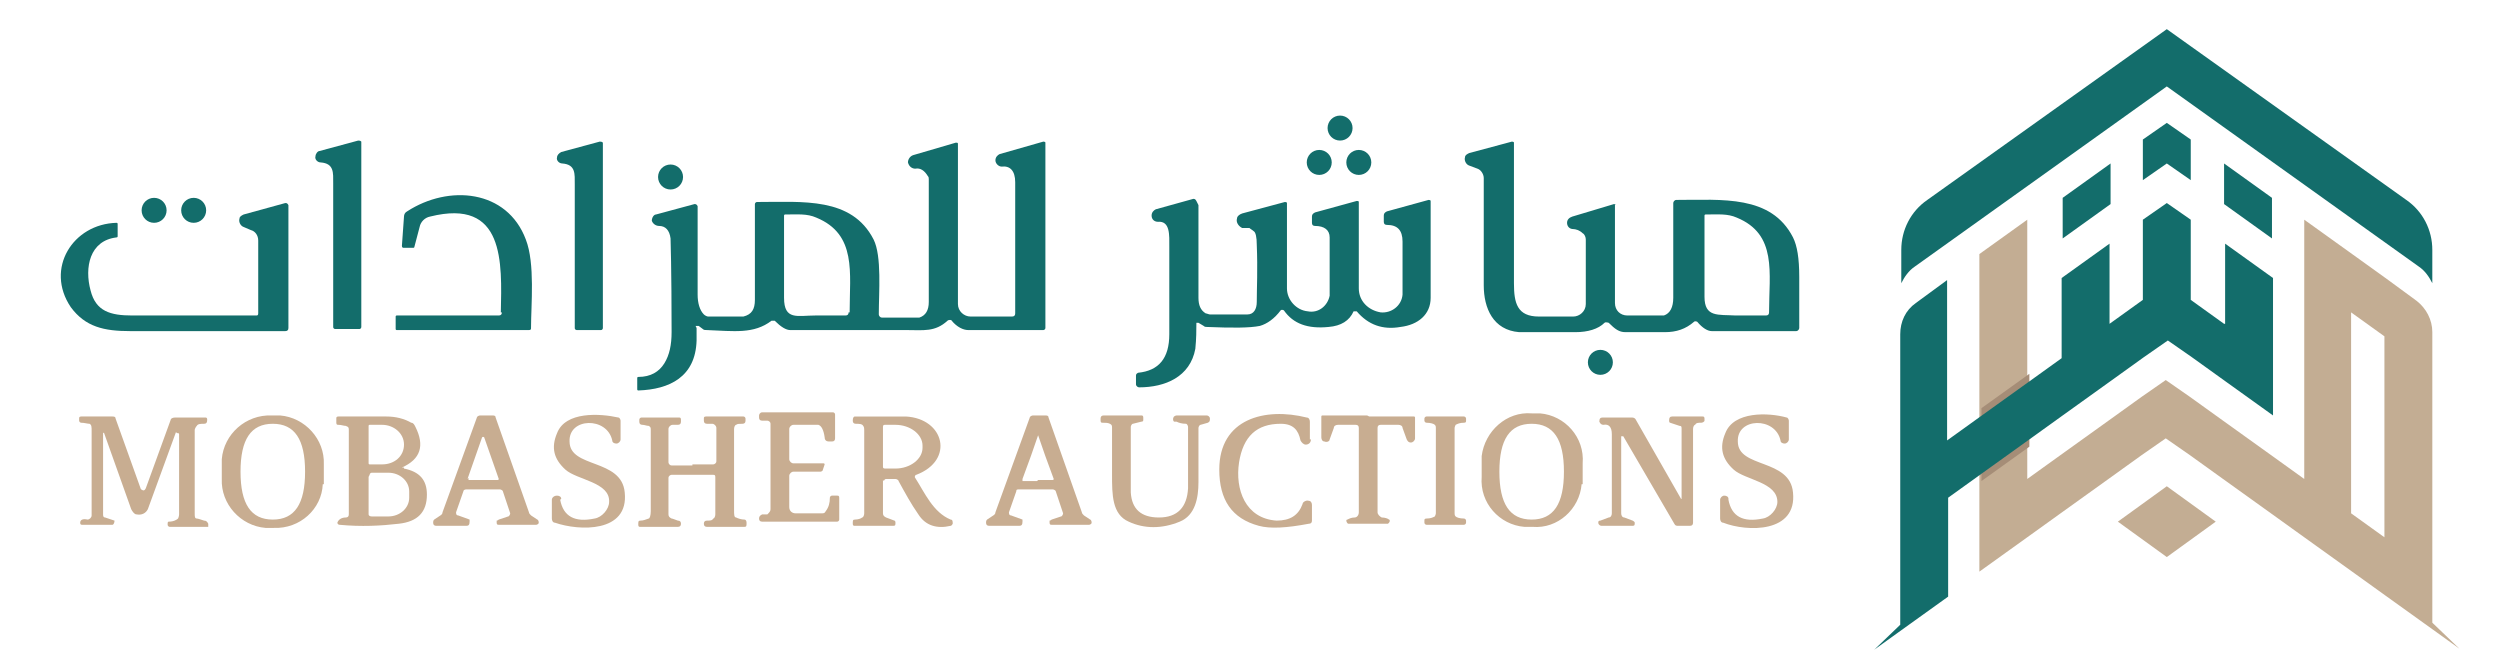
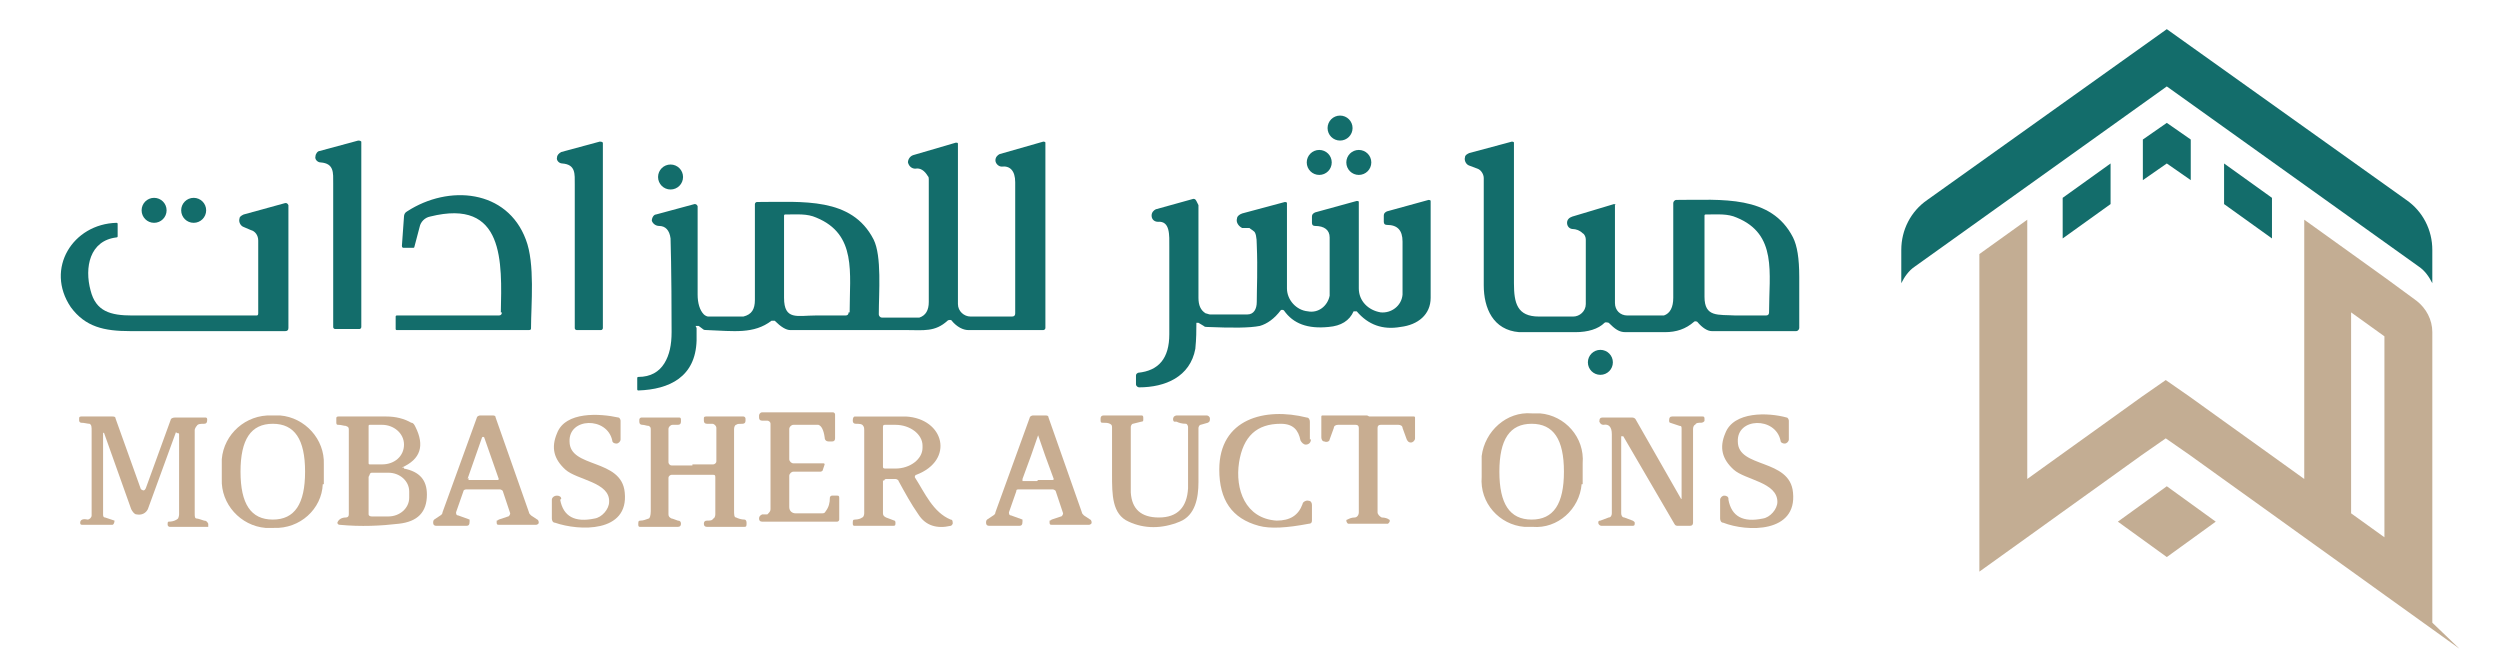
<svg xmlns="http://www.w3.org/2000/svg" id="Layer_1" data-name="Layer 1" version="1.1" viewBox="0 0 240.1 64.3">
  <defs>
    <style>
      .cls-1 {
        fill: #c8ad91;
      }

      .cls-1, .cls-2, .cls-3, .cls-4 {
        stroke-width: 0px;
      }

      .cls-2 {
        fill: #a58d77;
      }

      .cls-3 {
        fill: #c3ad93;
      }

      .cls-4 {
        fill: #136d6b;
      }
    </style>
  </defs>
  <path class="cls-3" d="M233.6,59.8v-27.9c0-1.2-.6-2.3-1.5-3l-3-2.2-3.2-2.3-4.6-3.3v24.9l-3.2-2.3-4.6-3.3-3.2-2.3-2.3-1.6-2.3,1.6-3.2,2.3-4.6,3.3-3.2,2.3v-24.9l-4.6,3.3v30.5l4.6-3.3,3.2-2.3,4.6-3.3,3.2-2.3,2.3-1.6,2.3,1.6,3.2,2.3,4.6,3.3,3.2,2.3,4.6,3.3,3.2,2.3,4.6,3.3,2.5,1.8-2.5-2.4ZM229,51.6l-3.2-2.3v-19.3l3.2,2.3v19.3Z" />
-   <path class="cls-2" d="M194.9,35.9v7l-4.6,3.3v-7l4.6-3.3Z" />
  <path class="cls-3" d="M212.8,50.1l-4.7,3.4-4.7-3.4,4.7-3.4,4.7,3.4Z" />
  <path class="cls-4" d="M213.6,19.6l4.6,3.3v-3.9l-4.6-3.3v3.9Z" />
-   <path class="cls-4" d="M213.6,31.1l-3.2-2.3v-7.7l-2.3-1.6-2.3,1.6v7.7l-3.2,2.3v-7.7l-4.6,3.3v7.7l-3.2,2.3-4.6,3.3-3.2,2.3v-15.4l-3,2.2c-1,.7-1.5,1.8-1.5,3v27.9l-2.5,2.4,2.5-1.8,4.6-3.3v-9.5l3.2-2.3,4.6-3.3,3.2-2.3,4.6-3.3,3.2-2.3,2.3-1.6,2.3,1.6,3.2,2.3,4.6,3.3v-13.2l-4.6-3.3v7.7Z" />
  <path class="cls-4" d="M202.7,15.7l-4.6,3.3v3.9l4.6-3.3v-3.9Z" />
  <path class="cls-4" d="M210.4,17.3v-3.9l-2.3-1.6-2.3,1.6v3.9l2.3-1.6,2.3,1.6Z" />
  <path class="cls-4" d="M231.1,19.2l-23-16.4-23,16.4c-1.6,1.1-2.5,2.9-2.5,4.8v3.2c.3-.6.7-1.2,1.3-1.6l24.2-17.3,24.2,17.3c.6.4,1,1,1.3,1.6v-3.2c0-1.9-.9-3.7-2.5-4.8h0Z" />
  <g>
    <circle class="cls-4" cx="128.7" cy="12.3" r="1.2" />
    <path class="cls-4" d="M57.9,13.7v17.8c0,0,0,.2-.2.2h-2.3c0,0-.2,0-.2-.2h0c0-7,0-11.6,0-13.8,0-1,.1-1.9-1.2-2-.3,0-.6-.3-.5-.6,0-.2.2-.4.4-.5l3.7-1c.1,0,.2,0,.3.1,0,0,0,0,0,0Z" />
    <path class="cls-4" d="M66.9,31.5c0,.2,0,.7,0,1.2-.1,3.5-2.6,4.7-5.6,4.8,0,0-.1,0-.1-.1,0,0,0,0,0,0v-1.1c0,0,0-.1.1-.1,1.2,0,2-.5,2.5-1.3.5-.8.7-1.8.7-3,0-6-.1-9-.1-9-.1-.8-.5-1.2-1.1-1.2-.3,0-.6-.2-.7-.5,0-.3.2-.6.4-.6l3.7-1c.1,0,.2,0,.3.2,0,0,0,0,0,0,0,4,0,6.8,0,8.5,0,.8.2,1.5.6,1.9.1.1.3.2.4.2,2,0,3.2,0,3.4,0,.8-.2,1.1-.7,1.1-1.6,0-3.9,0-7,0-9.2,0-.1.1-.2.2-.2,4.4,0,9.1-.5,11.2,3.6.8,1.6.5,5.1.5,7.2,0,.1.1.3.3.3h3.4c0,0,.2,0,.2,0,.6-.2.9-.7.9-1.5,0-1.8,0-5.7,0-11.8,0-.1,0-.2-.1-.3-.3-.5-.7-.8-1.2-.7-.3,0-.6-.2-.7-.6,0-.3.2-.6.5-.7l4.1-1.2c.1,0,.2,0,.2.1,0,0,0,0,0,0v15.4c0,.7.6,1.2,1.2,1.2h4c.2,0,.3-.1.3-.3h0c0-7.8,0-11.9,0-12.6,0-1.1-.5-1.6-1.3-1.5-.3,0-.6-.3-.6-.6,0-.3.2-.5.4-.6l4.2-1.2c0,0,.2,0,.2.1,0,0,0,0,0,0v17.8c0,.1-.1.2-.2.2-3,0-5.4,0-7.2,0-.5,0-1.1-.3-1.6-.9,0-.1-.3-.1-.4,0,0,0,0,0,0,0-1.2,1.1-2.3.9-3.9.9-5,0-8.7,0-11.2,0-.4,0-.9-.3-1.5-.9,0,0-.2,0-.3,0-1.7,1.3-3.6,1-6.2.9-.2,0-.3,0-.4-.1l-.4-.3c0,0-.2,0-.3,0,0,0,0,0,0,0ZM81.6,30c0-3.8.7-7.5-3.2-9.1-.9-.4-1.8-.3-3-.3,0,0-.1,0-.1.1,0,0,0,0,0,0,0,3,0,5.7,0,7.9s1.3,1.7,3,1.7c1.2,0,2.1,0,2.9,0,.2,0,.3-.1.3-.3Z" />
    <path class="cls-4" d="M155.1,19.6v9.5c0,.7.5,1.2,1.2,1.2h3.3c0,0,.2,0,.2,0,.6-.2.9-.8.9-1.7,0-3.4,0-6.4,0-9.1,0-.1.1-.3.3-.3,4.4,0,9.1-.5,11.2,3.6.4.8.6,2,.6,3.8,0,2.1,0,3.7,0,4.9,0,.1-.1.3-.3.3h0c-4.1,0-6.9,0-8.1,0-.4,0-.9-.3-1.4-.9,0,0-.2-.1-.3,0-.8.7-1.7,1-2.8,1-2,0-3.2,0-3.8,0s-1-.3-1.6-.9c0,0-.3-.1-.4,0-.6.6-1.6.9-2.8.9-2.9,0-4.8,0-5.4,0-2.5-.2-3.4-2.3-3.4-4.5,0-3.5,0-6.9,0-10.3,0-.4-.3-.8-.6-.9l-.8-.3c-.3-.1-.5-.5-.4-.8,0-.2.2-.3.4-.4l4.1-1.1c0,0,.2,0,.2.1,0,0,0,0,0,0,0,4.3,0,8.8,0,13.5,0,1.9.3,3.2,2.4,3.2,1.2,0,2.3,0,3.3,0,.6,0,1.2-.5,1.2-1.2v-6.2c0-.2-.1-.5-.3-.6-.3-.3-.7-.4-.9-.4-.4,0-.6-.3-.6-.6,0-.3.2-.5.5-.6l4-1.2c.1,0,.2,0,.2.1,0,0,0,0,0,0ZM169.9,30c0-3.8.8-7.5-3.1-9.1-.9-.4-1.8-.3-3-.3,0,0-.1,0-.1.1,0,0,0,0,0,0,0,3,0,5.6,0,7.8,0,2,1.3,1.7,3,1.8,1.2,0,2.1,0,2.9,0,.2,0,.3-.1.3-.3Z" />
    <path class="cls-4" d="M34.4,13.5c.1,0,.2,0,.3.1,0,0,0,0,0,0v17.8c0,0,0,.2-.2.2h-2.3c0,0-.2,0-.2-.2h0c0-7,0-11.6,0-13.8,0-1,.1-1.9-1.2-2-.3,0-.6-.3-.5-.6,0-.2.2-.5.4-.5l3.7-1Z" />
    <circle class="cls-4" cx="126.7" cy="15.6" r="1.2" />
    <circle class="cls-4" cx="130.5" cy="15.6" r="1.2" />
    <circle class="cls-4" cx="64.4" cy="17" r="1.2" />
    <path class="cls-4" d="M48.1,30c.1-4.8.4-11-6.8-9.2-.5.1-.9.5-1,1l-.5,1.9c0,0,0,.1-.1.1h-.9c-.1,0-.2,0-.2-.2,0,0,0,0,0,0l.2-2.8c0-.2.1-.4.3-.5,4-2.6,9.6-2.1,11.4,2.7.9,2.3.5,6.3.5,8.5,0,.1,0,.2-.2.2,0,0,0,0,0,0h-12.7c0,0-.1,0-.1-.1h0v-1.2c0,0,0-.1.1-.1h9.8c.2,0,.3-.1.3-.3Z" />
    <circle class="cls-4" cx="14.8" cy="20.2" r="1.2" />
    <circle class="cls-4" cx="18.6" cy="20.2" r="1.2" />
    <path class="cls-4" d="M115.1,19.7c0,3.8,0,6.8,0,8.9,0,.7.2,1.2.7,1.5.1,0,.3.1.4.1,1.9,0,3.1,0,3.6,0,.6,0,.9-.5.9-1.2,0-1.3.1-3.1,0-5.5,0-.7-.1-1.2-.3-1.3-.1-.1-.3-.2-.4-.3h-.7c-.4-.2-.6-.6-.5-.9,0-.2.2-.4.5-.5l4.1-1.1c0,0,.2,0,.2.1,0,0,0,0,0,0v8.2c0,1.1.9,2.1,2,2.2h0c1,.2,1.9-.5,2.1-1.5,0,0,0-.2,0-.3,0-2.8,0-4.5,0-5.3,0-.7-.5-1.1-1.4-1.1-.2,0-.3-.1-.3-.3v-.6c0-.2.1-.3.3-.4l4-1.1c.1,0,.2,0,.2.1,0,0,0,0,0,0v8.3c0,1.2.9,2.1,2.1,2.3h0c1,.1,2-.6,2.1-1.7,0,0,0,0,0-.1,0-.4,0-2,0-5,0-1.1-.5-1.6-1.5-1.6-.2,0-.3-.1-.3-.3,0,0,0,0,0,0v-.6c0-.2.1-.3.3-.4l4-1.1c0,0,.2,0,.2.1,0,0,0,0,0,0,0,4.8,0,7.9,0,9.3,0,1.6-1.2,2.6-2.9,2.8-1.7.3-3.1-.2-4.2-1.5,0,0-.2,0-.3,0,0,0,0,0,0,0-.4.9-1.2,1.4-2.4,1.5-2,.2-3.4-.3-4.3-1.6,0,0-.2-.1-.3,0,0,0,0,0,0,0-.6.8-1.3,1.3-2,1.5-1,.2-2.6.2-5.1.1-.1,0-.2,0-.3-.1l-.5-.3c0,0-.2,0-.2,0,0,0,0,0,0,.1,0,.6,0,1.4-.1,2.4-.5,2.7-2.9,3.7-5.4,3.7-.1,0-.3-.1-.3-.3,0,0,0,0,0,0v-.8c0-.1,0-.2.2-.3,2-.2,3-1.4,3-3.7,0-2,0-4.8,0-8.4,0-1.1.1-2.5-1.1-2.4-.3,0-.6-.2-.6-.6,0-.3.2-.5.4-.6l3.6-1c.1,0,.2,0,.3.2,0,0,0,0,0,0Z" />
    <path class="cls-4" d="M11.2,22.8c-2.6.3-3.1,2.9-2.5,5.1.5,2,1.9,2.4,4,2.4,2.2,0,6.2,0,11.9,0,.1,0,.2,0,.2-.2v-7c0-.5-.3-.9-.7-1l-.7-.3c-.3-.1-.5-.5-.4-.8,0-.2.2-.3.4-.4l4-1.1c.1,0,.2,0,.3.2,0,0,0,0,0,0v11.8c0,.2-.1.3-.3.3h0c-3.5,0-8.5,0-14.9,0-2.5,0-4.3-.4-5.7-2.3-2.5-3.7.2-8,4.4-8.1,0,0,.1,0,.1.1h0v1.2c0,0,0,.1-.1.1Z" />
    <circle class="cls-4" cx="153.7" cy="34.8" r="1.2" />
    <path class="cls-1" d="M31,46.5c-.1,2.4-2.2,4.3-4.7,4.2h-.8c-2.4-.2-4.3-2.3-4.2-4.7,0,0,0,0,0,0v-1.9c.2-2.4,2.3-4.3,4.8-4.2h.8c2.4.2,4.3,2.3,4.2,4.7,0,0,0,0,0,0v1.9ZM23.1,45.3c0,3.1,1,4.6,3.1,4.6s3.1-1.5,3.1-4.6-1-4.6-3.1-4.6c-2.1,0-3.1,1.5-3.1,4.6Z" />
    <path class="cls-1" d="M53.8,48c.3,1.6,1.4,2.2,3.3,1.8.7-.1,1.4-.9,1.4-1.6.1-1.9-3.1-2.1-4.2-3.1-1.1-1-1.4-2.1-.8-3.5.8-2.1,4.1-1.9,5.9-1.5.1,0,.2.2.2.3v1.8c0,.2-.2.4-.4.4-.2,0-.4-.1-.4-.3-.5-2.3-4.2-2.2-4.1.1,0,2.6,5,1.6,5.3,4.9.4,3.9-4.4,3.7-6.7,2.9-.2,0-.3-.2-.3-.4v-1.8c0-.2.2-.4.5-.4.2,0,.4.1.4.3Z" />
    <path class="cls-1" d="M125.9,42.2c0,.3-.2.5-.5.5-.2,0-.4-.2-.5-.4-.2-1-.7-1.6-1.9-1.6-2.3,0-3.6,1.2-4,3.7-.4,2.6.6,5.4,3.6,5.6,1.3,0,2.1-.5,2.5-1.6,0-.2.4-.4.6-.3.2,0,.3.2.3.4v1.5c0,.2-.1.3-.3.3-2.1.4-3.7.5-4.8.2-2.6-.7-3.8-2.5-3.8-5.4,0-4.9,4.4-6,8.4-5,.2,0,.3.2.3.4v1.7Z" />
    <path class="cls-1" d="M151.9,46.5c-.2,2.4-2.3,4.3-4.7,4.1h-.8c-2.4-.2-4.3-2.3-4.1-4.8v-2c.3-2.4,2.4-4.3,4.8-4.1h.8c2.4.2,4.3,2.3,4.1,4.8v2ZM150.2,45.3c0-3.1-1-4.6-3.1-4.6-2.1,0-3.1,1.5-3.1,4.6,0,3.1,1,4.6,3.1,4.6,2.1,0,3.1-1.5,3.1-4.6Z" />
    <path class="cls-1" d="M166,48c.3,1.6,1.4,2.2,3.3,1.8.7-.1,1.4-.9,1.4-1.6,0-1.9-3.1-2.1-4.2-3.1-1.1-1-1.4-2.1-.8-3.5.8-2.1,4.1-2,5.9-1.5.1,0,.2.2.2.3v1.8c0,.2-.2.4-.4.4-.2,0-.4-.1-.4-.3-.5-2.3-4.2-2.2-4.1.1,0,2.6,5,1.6,5.3,4.9.4,3.9-4.4,3.8-6.7,2.9-.2,0-.3-.2-.3-.4v-1.8c0-.2.2-.4.4-.4.2,0,.4.1.4.3Z" />
    <path class="cls-1" d="M16.9,41.5l-2.7,7.4c-.2.4-.6.6-1.1.5-.2,0-.4-.3-.5-.5l-2.6-7.3c0,0,0-.1-.1,0,0,0,0,0,0,.1v7.7c0,.1,0,.3.2.3l.9.3s0,0,0,0h0c0,.2-.1.4-.2.4h-2.9c-.1,0-.2,0-.2-.2,0,0,0,0,0,0,0-.3.3-.4.7-.3.2,0,.4-.2.4-.4,0,0,0,0,0,0,0,0,0-2.7,0-8.1,0-.4,0-.6-.2-.7-.2,0-.5-.1-.8-.1-.1,0-.2-.1-.2-.2v-.2c0-.1,0-.2.2-.2h3c.1,0,.3,0,.3.2l2.4,6.7c0,.1.2.2.3.2,0,0,.1,0,.2-.2l2.4-6.6c0-.1.2-.2.4-.2h2.9c.1,0,.2,0,.2.2h0c0,.3-.1.4-.3.4-.3,0-.6,0-.7.2-.1.1-.2.3-.2.4,0,2.7,0,5.4,0,8,0,.3,0,.5.2.5.1,0,.4.1.7.2.2,0,.3.1.4.3h0c0,.2,0,.3,0,.3,0,0,0,0,0,0h-3.7c-.1,0-.2-.1-.2-.2h0c0-.2,0-.3.1-.3.5,0,.8-.2.9-.3,0,0,.1-.2.1-.4v-7.7c0,0,0-.1-.1-.1,0,0,0,0-.1,0Z" />
    <path class="cls-1" d="M38.8,44.9s0,0,0,.1c0,0,0,0,0,0,1.5.3,2.2,1.1,2.2,2.5,0,1.7-.9,2.6-2.7,2.8-1.7.2-3.6.3-5.7.1-.1,0-.2-.1-.2-.2,0,0,0,0,0,0,.1-.3.4-.5.8-.5.2,0,.3-.1.3-.3v-8.1c0-.2,0-.3-.3-.4-.2,0-.4-.1-.7-.1-.1,0-.2,0-.2-.2,0,0,0,0,0,0v-.4c0-.1,0-.2.2-.2h0c2,0,3.6,0,4.6,0,.9,0,1.7.2,2.4.6.2,0,.3.2.4.4.9,1.8.5,3.1-1.3,3.9ZM35.4,41v3.5c0,0,0,.1.1.1h1.2c1.2,0,2.1-.8,2.1-1.9h0c0-1.1-1-1.9-2.1-1.9,0,0,0,0,0,0h-1.2c0,0-.1,0-.1.1ZM35.4,45.8v3.6c0,.1.1.2.3.2h1.6c1.1,0,2-.8,2-1.8v-.6c0-1-.9-1.8-2-1.8,0,0,0,0,0,0h-1.6c-.1,0-.2.1-.2.2h0Z" />
    <path class="cls-1" d="M45.1,50c0,0,0,0,0,.1h0c0,.3-.1.4-.3.4h-2.9c-.2,0-.3-.1-.3-.3,0-.1,0-.2.1-.3l.6-.4c0,0,.2-.1.2-.3l3.3-9.1c0-.1.2-.2.3-.2h1.2c.1,0,.3,0,.3.2l3.2,9.1c0,.1.1.2.2.3l.6.4c.1,0,.2.3.1.4,0,0-.1.1-.2.1h-3.6c-.1,0-.2,0-.2-.2,0,0,0,0,0,0v-.2c0,0,.1,0,.2-.1l.9-.3c.1,0,.2-.2.2-.3l-.7-2.1c0-.1-.2-.2-.3-.2h-3.2c-.2,0-.3.1-.3.2l-.7,2c0,.1,0,.3.2.3,0,0,0,0,0,0l1.1.4ZM45,45.9c0,0,0,.2,0,.2,0,0,0,0,0,0h2.8c0,0,.1,0,.1-.1,0,0,0,0,0,0l-1.4-4c0,0-.1-.1-.2,0,0,0,0,0,0,0l-1.4,4Z" />
    <path class="cls-1" d="M66.5,44.6c1.2,0,1.9,0,2,0,.1,0,.3-.1.3-.3v-3.2c0-.2-.2-.4-.4-.4h-.5c-.2,0-.3-.1-.3-.3h0v-.2c0-.1,0-.2.2-.2h3.6c.1,0,.2.1.2.2h0v.2c0,.2-.1.3-.3.3-.3,0-.5,0-.6.1-.1,0-.2.2-.2.4,0,2.9,0,5.5,0,7.8,0,.4,0,.7.2.7.2.1.5.2.8.2.1,0,.2.1.2.3h0c0,.3,0,.4-.2.4,0,0,0,0,0,0h-3.6c-.2,0-.3-.1-.3-.3,0,0,0,0,0,0h0c0-.2.1-.3.3-.3.3,0,.5,0,.6-.2.1,0,.2-.2.2-.4v-3.5c0-.2,0-.3-.2-.3,0,0-.7,0-2,0-1.3,0-2,0-2,0-.1,0-.3.1-.3.3v3.5c0,.2.1.3.3.4.1,0,.3.1.6.2.2,0,.3.1.3.3h0c0,.2-.1.3-.3.3,0,0,0,0,0,0h-3.6c-.1,0-.2,0-.2-.2,0,0,0,0,0,0h0c0-.3,0-.4.2-.4.3,0,.5-.1.8-.2.1,0,.2-.3.2-.7,0-2.3,0-4.9,0-7.8,0-.2,0-.3-.2-.4-.2,0-.4-.1-.6-.1-.2,0-.3-.1-.3-.3v-.2c0-.1.1-.2.2-.2h3.6c.1,0,.2,0,.2.2h0v.2c0,.2-.1.3-.3.3h-.5c-.2,0-.4.2-.4.4v3.2c0,.1.1.3.3.3.1,0,.8,0,2,0Z" />
    <path class="cls-1" d="M80.2,40.2v1.9c0,.2-.1.3-.3.3h-.3c-.2,0-.4-.1-.4-.4-.1-.7-.3-1.1-.6-1.2,0,0,0,0-.1,0h-2.3c-.2,0-.4.2-.4.4h0v2.9c0,.2.2.4.4.4h2.9c0,0,.1,0,.1.1,0,0,0,0,0,0l-.2.6c0,0-.1.1-.2.1h-2.6c-.2,0-.4.2-.4.4v3c0,.4.3.6.6.6h2.5c.2,0,.3,0,.4-.2.3-.4.4-.8.4-1.3,0-.1.1-.2.2-.2h.5c.1,0,.2,0,.2.2h0v2.1c0,.1-.1.2-.2.2h-7.2c-.2,0-.3-.1-.3-.3h0c0-.2.1-.3.3-.4h.5c.2-.2.3-.3.3-.5v-8.2c0-.2-.2-.3-.3-.3h-.5c-.2,0-.3-.1-.3-.3v-.2c0-.1.1-.3.3-.3h6.8c.1,0,.2.1.2.2h0Z" />
    <path class="cls-1" d="M84.8,46.1v3.2c0,.2.1.3.3.4l.8.3c0,0,.1,0,.1.2h0c0,.2,0,.3-.2.3h-3.7c-.1,0-.2,0-.2-.2h0c0-.3,0-.4.2-.4.3,0,.6-.1.7-.2.1,0,.2-.2.2-.4v-8c0-.1,0-.3-.1-.4-.1-.2-.4-.2-.7-.2-.2,0-.3-.1-.3-.3,0,0,0,0,0,0h0c0-.3.1-.4.2-.4,2.6,0,4.3,0,4.9,0,3.7.2,4.7,4.2,1,5.6-.1,0-.2.2-.1.3,0,0,0,0,0,0,.9,1.4,1.7,3.3,3.4,4,.2,0,.2.2.2.4,0,0-.1.2-.2.2-1.3.3-2.4,0-3.1-1.1-.7-1-1.3-2.1-1.9-3.2,0-.1-.2-.2-.3-.2h-.9c-.1,0-.2.1-.2.2ZM84.8,41v3.8c0,.1,0,.2.2.2h1c1.4,0,2.6-.9,2.6-2v-.2c0-1.1-1.2-2-2.6-2h-1c-.1,0-.2,0-.2.2h0Z" />
    <path class="cls-1" d="M98.2,50c0,0,0,0,0,.1h0c0,.3-.1.4-.3.4h-2.9c-.2,0-.3-.1-.3-.3,0-.1,0-.2.1-.3l.6-.4c0,0,.2-.1.2-.3l3.3-9.1c0-.1.2-.2.3-.2h1.2c.1,0,.3,0,.3.2l3.2,9.1c0,.1.1.2.2.3l.6.4c.1,0,.2.3.1.4,0,0-.1.1-.2.1h-3.6c-.1,0-.2,0-.2-.2,0,0,0,0,0,0v-.2c0,0,.1,0,.2-.1l.9-.3c.1,0,.2-.2.2-.3l-.7-2.1c0-.1-.2-.2-.3-.2h-3.2c-.2,0-.3,0-.3.2l-.7,2c0,.1,0,.3.2.3,0,0,0,0,0,0l1.1.4ZM99.7,46.1c.7,0,1.2,0,1.4,0,0,0,.1,0,.1-.1,0,0,0,0,0,0-.6-1.6-1.1-3-1.5-4.2,0,0,0,0,0,0s0,0,0,0c-.4,1.2-.9,2.6-1.5,4.2,0,0,0,.1,0,.2,0,0,0,0,0,0,.3,0,.7,0,1.4,0Z" />
    <path class="cls-1" d="M112.8,40.5c-.1,0-.2-.2-.1-.4,0-.1.2-.2.3-.2h2.9c.1,0,.3.1.3.3h0c0,.2,0,.3-.2.4l-.7.2c-.1,0-.2.2-.2.3,0,.3,0,2,0,5.2,0,1.5-.3,3.2-1.8,3.8-1.7.7-3.4.7-4.9,0-1.6-.7-1.6-2.6-1.6-4.5,0-1.1,0-2.5,0-4.5,0-.2,0-.3-.2-.4-.2-.1-.4-.1-.7-.1-.1,0-.2,0-.2-.2,0,0,0,0,0,0v-.2c0-.2.1-.3.3-.3h3.6c.1,0,.2,0,.2.2v.2c0,.1,0,.2-.2.2l-.8.2c-.1,0-.2.2-.2.3,0,3.3,0,5.4,0,6.3.1,1.6,1,2.4,2.7,2.4,1.8,0,2.7-1,2.8-2.8,0-1.8,0-3.8,0-5.9,0-.1-.1-.3-.2-.3-.4,0-.7-.1-.9-.2Z" />
-     <path class="cls-1" d="M131.5,40h4.3c0,0,.1,0,.1.1v2c0,.2-.2.4-.4.4-.2,0-.3-.1-.4-.3l-.4-1.1c0-.2-.2-.3-.4-.3h-1.7c-.2,0-.3.1-.3.3v8.1c0,.2.2.4.4.5.3,0,.6.1.7.2.1,0,.1.2,0,.3,0,0,0,0-.1.1,0,0-.7,0-1.9,0-1.2,0-1.8,0-1.9,0-.1,0-.2-.2-.2-.3,0,0,0-.1.1-.1.2-.1.4-.2.7-.2.2,0,.4-.2.4-.5v-8.1c0-.2-.1-.3-.3-.3h-1.7c-.2,0-.4.1-.4.3l-.4,1.1c0,.2-.3.3-.5.2-.2,0-.3-.2-.3-.4v-2c0,0,0-.1.1-.1h0c1.6,0,3,0,4.3,0Z" />
-     <path class="cls-1" d="M138.8,40c.6,0,1.2,0,1.8,0,.1,0,.2.1.2.2v.2c0,.1,0,.2-.2.2-.4,0-.6.1-.8.2,0,0-.1.2-.1.3,0,0,0,1.4,0,4.1,0,2.7,0,4.1,0,4.1,0,.1,0,.2.1.3.1.1.4.2.8.2.1,0,.2.1.2.2v.2c0,.1-.1.2-.2.2-.6,0-1.2,0-1.8,0-.6,0-1.2,0-1.8,0-.1,0-.2-.1-.2-.2v-.2c0-.1,0-.2.2-.2.4,0,.6-.1.8-.2,0,0,.1-.2.1-.3,0,0,0-1.4,0-4.1,0-2.7,0-4.1,0-4.1,0-.1,0-.2-.1-.3-.1-.1-.4-.2-.8-.2-.1,0-.2-.1-.2-.2v-.2c0-.1.1-.2.2-.2.6,0,1.2,0,1.8,0Z" />
+     <path class="cls-1" d="M131.5,40h4.3c0,0,.1,0,.1.1v2c0,.2-.2.4-.4.4-.2,0-.3-.1-.4-.3l-.4-1.1c0-.2-.2-.3-.4-.3h-1.7c-.2,0-.3.1-.3.3v8.1c0,.2.2.4.4.5.3,0,.6.1.7.2.1,0,.1.2,0,.3,0,0,0,0-.1.1,0,0-.7,0-1.9,0-1.2,0-1.8,0-1.9,0-.1,0-.2-.2-.2-.3,0,0,0-.1.1-.1.2-.1.4-.2.7-.2.2,0,.4-.2.4-.5v-8.1c0-.2-.1-.3-.3-.3h-1.7c-.2,0-.4.1-.4.3l-.4,1.1c0,.2-.3.3-.5.2-.2,0-.3-.2-.3-.4v-2c0,0,0-.1.1-.1c1.6,0,3,0,4.3,0Z" />
    <path class="cls-1" d="M161.3,47.9c0,0,.1.1.2,0,0,0,0,0,0-.1v-6.6c0-.2,0-.3-.2-.3l-.9-.3c0,0-.1,0-.1-.2h0c0-.3.1-.4.3-.4h2.9c.1,0,.2,0,.2.2,0,0,0,0,0,0v.2c0,.1-.2.2-.3.2-.3,0-.5,0-.6.2-.1,0-.2.2-.2.4v9c0,.2-.1.3-.3.3h-1.1c-.2,0-.3,0-.4-.2l-4.9-8.4c0,0-.1,0-.2,0,0,0,0,0,0,.1v7.3c0,.2.1.4.3.4l.8.3c0,0,.2.1.2.2h0c0,.2,0,.3-.2.3h-3c-.1,0-.3-.1-.3-.3,0-.1,0-.2.2-.2l.8-.3c.2,0,.3-.2.3-.4,0-4.3,0-6.9,0-7.6,0-.7-.3-1-.8-.9-.2,0-.3-.1-.4-.3,0,0,0,0,0,0h0c0-.3.1-.4.3-.4h2.8c.1,0,.3,0,.4.2l4.4,7.7Z" />
  </g>
</svg>